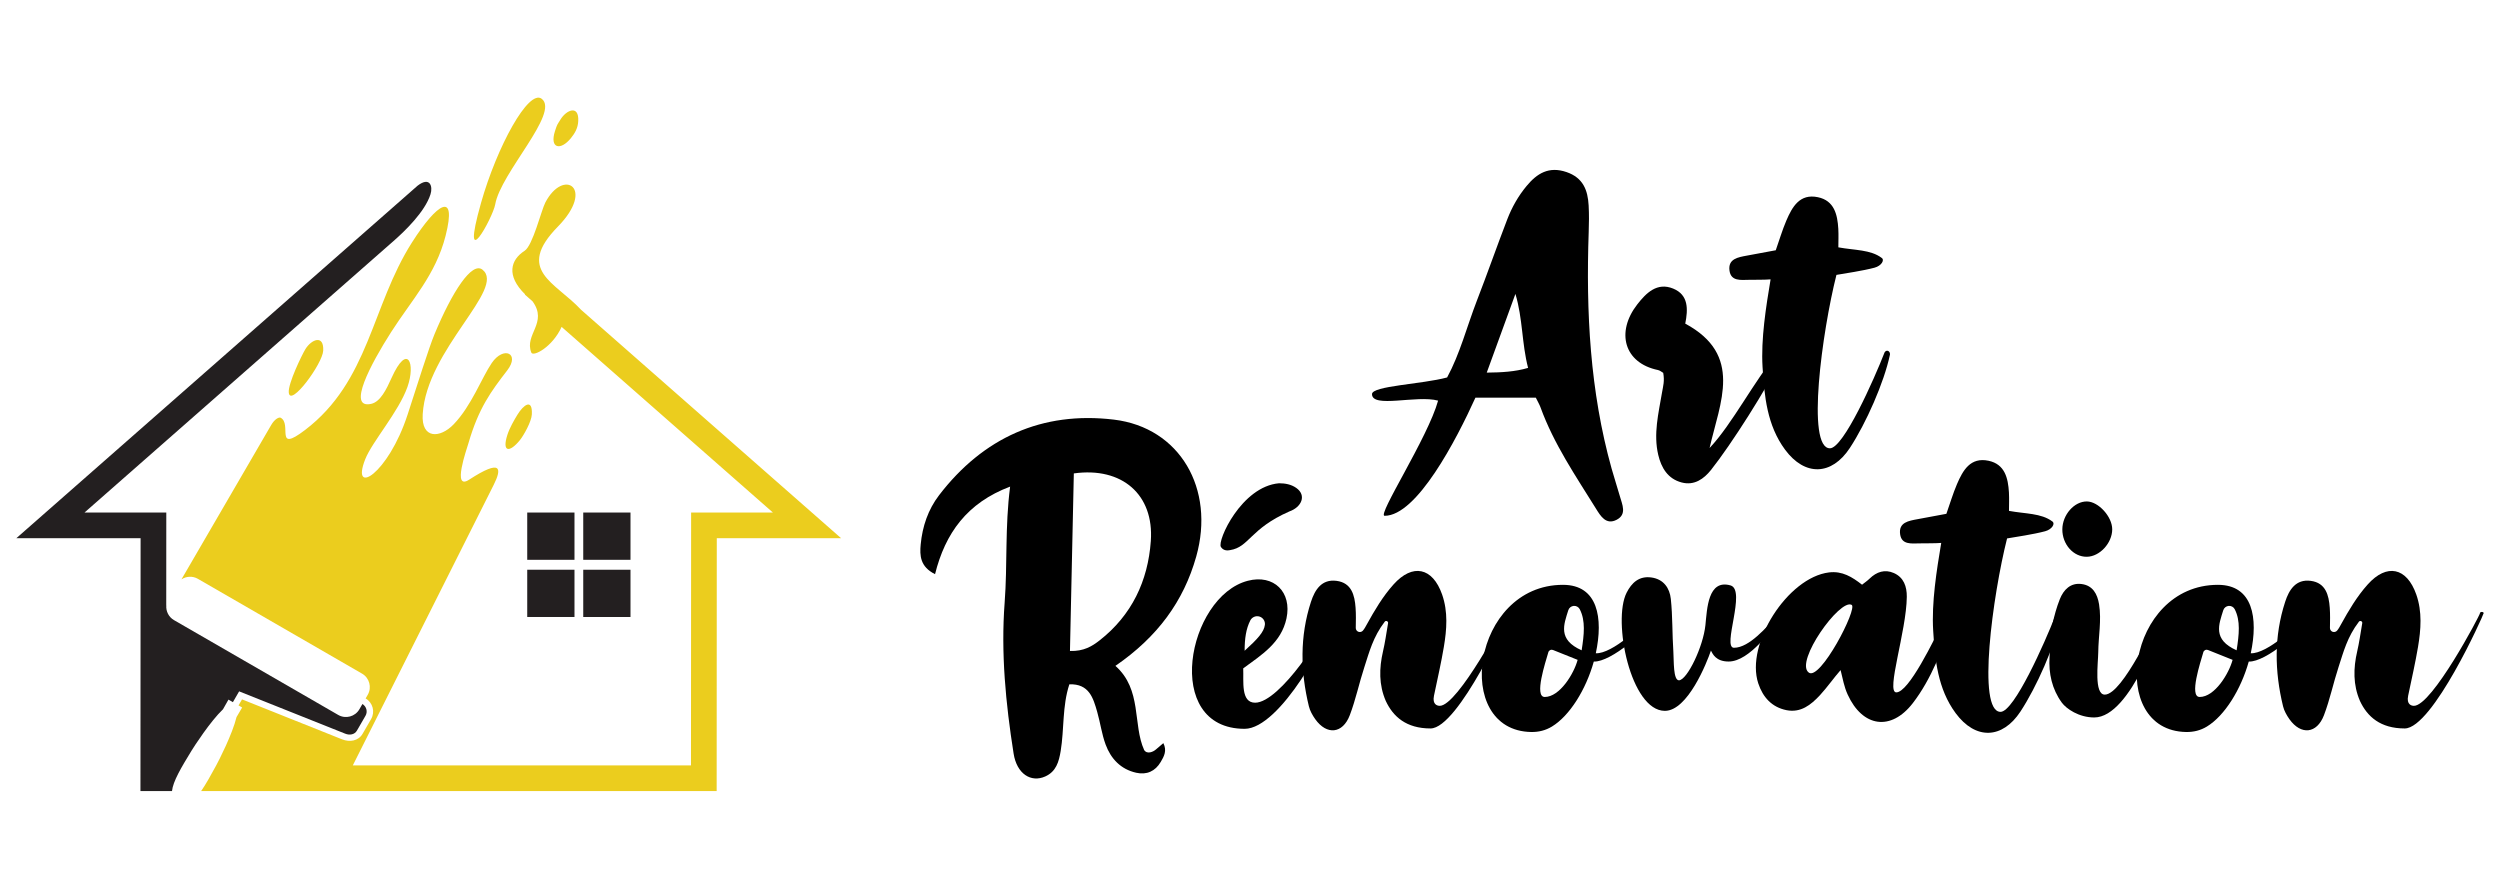
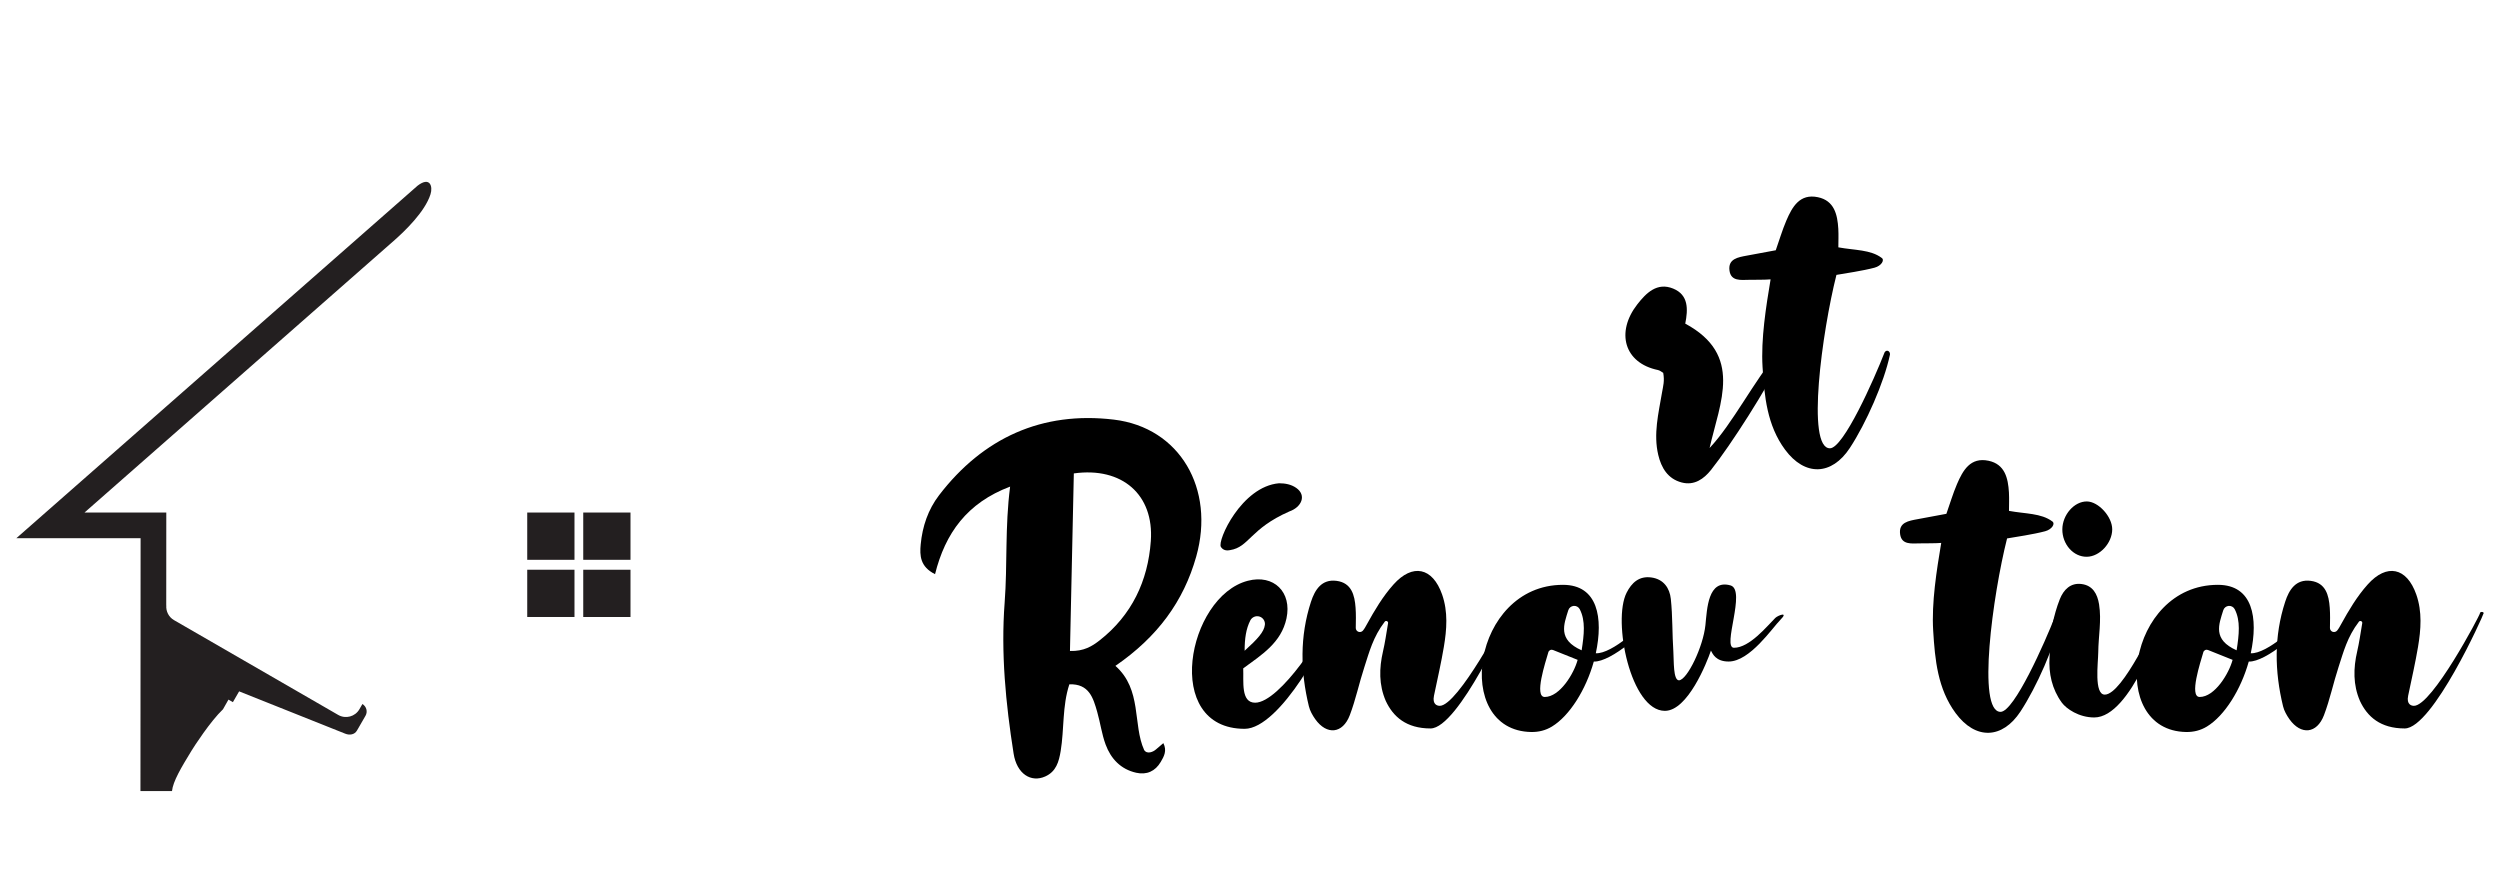
<svg xmlns="http://www.w3.org/2000/svg" version="1.1" id="Calque_1" x="0px" y="0px" width="184.25px" height="65.5px" viewBox="0 0 184.25 65.5" enable-background="new 0 0 184.25 65.5" xml:space="preserve">
  <g>
    <g>
      <path fill-rule="evenodd" clip-rule="evenodd" fill="#231F20" d="M16.436,52.272c-0.935,0.889-2.135,2.748-2.332,3.072    c-0.755,1.237-1.356,2.248-1.428,2.958h-2.325l0.011-18.636H1.204L30.42,13.998h-0.001l0.005-0.004l0.354-0.31    c0.913-0.696,1.133,0.05,0.952,0.627c-0.41,1.312-1.938,2.752-2.637,3.373L6.228,37.774h6.028l-0.004,6.858l0.004-0.008    c-0.032,0.424,0.175,0.853,0.566,1.078l12.107,6.99c0.543,0.313,1.244,0.126,1.557-0.417l0.223-0.388    c0.299,0.176,0.404,0.564,0.229,0.864l-0.631,1.092c-0.172,0.302-0.539,0.36-0.861,0.23l-7.821-3.12v-0.002l-0.461,0.799    l-0.326-0.189C16.7,51.802,16.571,52.035,16.436,52.272z" />
-       <path fill-rule="evenodd" clip-rule="evenodd" fill="#EBCD1E" d="M52.827,39.667l-0.009,18.636H14.823    c0.35-0.503,0.711-1.158,1.114-1.899c0.183-0.333,1.193-2.302,1.495-3.555c0.139-0.235,0.276-0.466,0.413-0.705L17.58,51.99    l0.257-0.446l7.371,2.944c0.564,0.226,1.209,0.123,1.513-0.404l0.632-1.094c0.305-0.527,0.123-1.208-0.406-1.514l0.157-0.271    c0.313-0.542,0.125-1.244-0.418-1.557l-12.105-6.99c-0.389-0.224-0.855-0.191-1.207,0.041l6.613-11.375    c0.253-0.436,0.558-0.586,0.685-0.543c0.886,0.446-0.471,2.646,1.805,0.914c4.742-3.607,4.895-9.127,7.886-13.827    c1.867-2.933,3.327-3.828,2.478-0.493c-0.733,2.89-2.493,4.716-4.026,7.118c-1.478,2.313-3.275,5.675-1.457,5.271    c0.677-0.15,1.12-1.067,1.498-1.907c1.184-2.628,1.787-1.068,1.175,0.657c-0.656,1.851-2.606,4.038-3.117,5.341    c-1.072,2.737,1.685,1.125,3.129-3.306c0.714-2.193,1.569-4.929,1.981-5.919c1.309-3.147,2.757-5.365,3.532-4.757    c1.765,1.388-4.115,5.869-4.402,10.654c-0.112,1.845,1.278,1.786,2.279,0.748c1.317-1.367,2.069-3.435,2.809-4.52    c0.875-1.281,2.107-0.713,1.142,0.542c-1.195,1.551-2.105,2.771-2.856,5.357c-0.132,0.456-1.23,3.53,0.045,2.7    c2.4-1.559,2.424-0.837,1.818,0.37L26.003,56.408h24.922l0.011-18.634h6.027L41.391,24.091c-0.675,1.493-2.102,2.229-2.234,1.892    c-0.531-1.338,1.246-2.189,0.093-3.774l-0.568-0.498l0.014-0.022c-1.406-1.379-1.069-2.54-0.033-3.205    c0.603-0.387,1.229-2.98,1.524-3.551c1.339-2.579,3.719-1.083,0.933,1.764c-3.165,3.232-0.196,4.086,1.707,6.135l19.162,16.834    H52.827L52.827,39.667z M35.453,14.951c-1.575,5.567,0.879,1.069,1.043,0.117c0.4-2.324,4.766-6.756,3.43-7.786    C38.959,6.538,36.627,10.808,35.453,14.951L35.453,14.951z M40.9,9.667c0.172-0.535,0.16-0.453,0.404-0.853    c0.435-0.716,1.371-1.11,1.313,0.104c-0.023,0.537-0.266,0.922-0.534,1.254C41.307,11.133,40.494,10.94,40.9,9.667L40.9,9.667z     M37.392,32.054c-0.407,1.273,0.151,1.338,0.929,0.378c0.269-0.333,0.852-1.358,0.876-1.894c0.057-1.215-0.624-0.691-1.061,0.023    C37.894,30.963,37.563,31.52,37.392,32.054L37.392,32.054z M21.283,28.936c0.114,1.102,2.493-2.129,2.538-3.097    c0.056-1.215-0.88-0.819-1.315-0.104C22.262,26.135,21.215,28.274,21.283,28.936z" />
      <path fill-rule="evenodd" clip-rule="evenodd" fill="#231F20" d="M42.985,45.473L42.985,45.473h3.483v-3.483h-3.482h-0.001V45.473    L42.985,45.473z M42.985,41.258L42.985,41.258h3.483v-3.484h-3.482h-0.001V41.258L42.985,41.258z M38.857,37.774h3.483v3.484    h-3.483V37.774L38.857,37.774z M38.857,41.989h3.483v3.483h-3.483V41.989z" />
    </g>
    <g>
      <g>
        <path d="M82.206,49.074c1.979,1.758,1.265,4.318,2.118,6.203c0.219,0.339,0.678,0.132,0.875-0.048     c0.168-0.152,0.347-0.296,0.54-0.46c0.284,0.562,0.045,0.981-0.192,1.384c-0.407,0.694-1.041,0.973-1.812,0.798     c-1.135-0.255-1.866-1.032-2.252-2.081c-0.284-0.771-0.391-1.604-0.618-2.4c-0.295-1.032-0.599-2.088-2.054-2.036     c-0.529,1.616-0.371,3.296-0.639,4.917c-0.131,0.793-0.334,1.514-1.138,1.874c-1.05,0.471-2.097-0.191-2.331-1.688     c-0.581-3.688-0.944-7.4-0.659-11.145c0.21-2.768,0.015-5.545,0.402-8.529c-3.176,1.197-4.782,3.438-5.533,6.453     c-1.101-0.545-1.136-1.371-1.057-2.195c0.125-1.321,0.544-2.565,1.352-3.62c3.253-4.244,7.604-6.208,12.885-5.575     c4.864,0.583,7.473,5.098,6.071,10.086C87.233,44.325,85.296,46.951,82.206,49.074z M78.856,47.977     c1.027,0.031,1.638-0.354,2.187-0.783c2.37-1.856,3.56-4.374,3.772-7.318c0.247-3.419-2.118-5.483-5.674-4.985     C79.048,39.21,78.953,43.546,78.856,47.977z" />
        <path d="M98.058,45.57c0,1.249-3.717,8.144-6.328,8.144c-6.101,0-4.225-9.753,0.235-10.911c1.913-0.498,3.267,0.836,2.848,2.777     c-0.385,1.791-1.821,2.673-3.188,3.68c0.043,0.947-0.194,2.529,0.878,2.529c1.839,0,5.32-5.408,5.32-6.287     C97.822,45.353,98.058,45.402,98.058,45.57z M89.98,40.307c-0.287-0.445,1.513-4.451,4.283-4.69c0.451,0,0.896,0.079,1.271,0.343     c0.776,0.545,0.396,1.415-0.503,1.731c-2.924,1.286-2.954,2.631-4.383,2.854C90.336,40.609,90.118,40.52,89.98,40.307z      M91.729,47.961c0.979-0.886,1.432-1.4,1.493-1.909c0.033-0.274-0.136-0.533-0.4-0.613s-0.55,0.041-0.675,0.287     C91.834,46.342,91.729,47.065,91.729,47.961z" />
        <path d="M111.249,45.189c0,0.114-3.761,8.498-5.82,8.498c-1.788,0-2.757-0.869-3.296-2.025c-0.516-1.187-0.494-2.414-0.205-3.66     c0.144-0.616,0.234-1.244,0.373-2.075c0.012-0.063-0.023-0.124-0.082-0.149c-0.057-0.027-0.126-0.009-0.165,0.042     c-0.86,1.125-1.142,2.246-1.493,3.322c-0.389,1.181-0.64,2.409-1.081,3.567c-0.524,1.375-1.697,1.485-2.544,0.298     c-0.203-0.287-0.389-0.615-0.471-0.95c-0.627-2.579-0.676-5.16,0.154-7.704c0.285-0.875,0.782-1.689,1.886-1.544     c1.107,0.146,1.334,1.056,1.401,1.98c0.037,0.492,0.022,0.988,0.014,1.488c-0.002,0.127,0.075,0.24,0.194,0.285     c0.117,0.043,0.25,0.01,0.333-0.086c0.117-0.139,0.206-0.309,0.285-0.452c0.575-1.041,1.175-2.061,1.97-2.949     c1.404-1.568,2.879-1.263,3.582,0.742c0.443,1.27,0.344,2.575,0.127,3.864c-0.194,1.156-0.456,2.301-0.727,3.593     c-0.138,0.665,0.263,0.746,0.427,0.746c1.335,0,4.865-6.682,4.865-6.821C110.977,45.063,111.25,45.074,111.249,45.189z" />
        <path d="M121.585,45.565c0,0.815-2.865,3.247-4.123,3.193c-0.576,2.064-1.779,3.994-3.082,4.787     c-0.475,0.289-0.978,0.409-1.52,0.404c-5.86-0.087-4.37-10.847,2.331-10.847c2.581,0,2.976,2.454,2.42,5.043     c1.19,0.07,3.632-2.16,3.632-2.596C121.243,45.347,121.585,45.313,121.585,45.565z M116.272,48.631     c-0.588-0.235-1.178-0.471-1.816-0.727c-0.065-0.026-0.142-0.025-0.207,0.006c-0.064,0.031-0.115,0.088-0.135,0.157     c-0.211,0.737-1.066,3.3-0.268,3.3C114.957,51.367,116.001,49.645,116.272,48.631z M116.567,47.928     c0.182-1.163,0.296-2.179-0.137-3.025c-0.086-0.166-0.263-0.265-0.448-0.249c-0.186,0.017-0.344,0.145-0.399,0.321     C115.256,46.029,114.785,47.137,116.567,47.928z" />
        <path d="M131.218,45.676c-0.588,0.588-2.249,3.079-3.818,3.079c-0.937,0-1.174-0.558-1.305-0.806     c-0.303,0.899-1.713,4.441-3.393,4.441c-2.518,0-3.876-6.623-2.821-8.707c0.373-0.735,0.92-1.248,1.822-1.124     c0.907,0.124,1.353,0.785,1.437,1.581c0.137,1.29,0.099,2.598,0.187,3.896c0.044,0.678-0.019,2.104,0.416,2.104     c0.605-0.034,1.783-2.472,1.947-4.074c0.123-1.188,0.182-3.401,1.854-2.92c1.17,0.347-0.647,4.595,0.25,4.595     c1.149,0,2.432-1.586,3.045-2.199C131.031,45.353,131.855,45.04,131.218,45.676z" />
-         <path d="M143.889,45.678c-0.681,2.091-1.563,4.393-2.912,6.14c-1.611,2.089-3.707,1.777-4.804-0.63     c-0.266-0.582-0.352-1.13-0.521-1.801c-0.48,0.543-1.003,1.29-1.521,1.848c-0.667,0.718-1.42,1.314-2.467,1.104     c-1.073-0.217-1.738-0.943-2.08-1.975c-0.961-2.904,2.175-7.804,5.213-8.177c0.975-0.12,1.704,0.333,2.436,0.906     c0.196-0.157,0.392-0.288,0.558-0.451c0.516-0.502,1.122-0.7,1.782-0.411c0.735,0.323,0.966,0.997,0.958,1.754     c-0.025,2.544-1.553,7.043-0.775,7.043c0.917,0,2.735-3.752,3.597-5.52C143.653,45.088,144.007,45.312,143.889,45.678z      M136.462,44.576c-0.871-0.462-4.181,4.173-3.172,4.979C134.112,50.276,136.949,44.804,136.462,44.576z" />
        <path d="M151.867,45.558c-0.437,2.065-1.766,5.063-2.956,6.877c-1.344,2.048-3.317,2.099-4.775,0.131     c-1.333-1.803-1.529-3.943-1.66-6.081c-0.127-2.081,0.255-4.452,0.592-6.472c-0.455,0.037-1.098,0.024-1.601,0.034     c-0.6,0.01-1.316,0.11-1.427-0.668c-0.127-0.889,0.639-0.994,1.291-1.117c0.695-0.13,1.39-0.258,2.118-0.394     c0.263-0.744,0.479-1.482,0.78-2.185c0.435-1.015,0.988-2.008,2.327-1.725c1.204,0.254,1.44,1.278,1.503,2.334     c0.025,0.465,0.004,0.934,0.004,1.36c1.197,0.223,2.373,0.161,3.195,0.779c0.228,0.153-0.014,0.583-0.531,0.722     c-0.86,0.23-2.147,0.416-2.806,0.53c-1.051,4.166-2.237,12.781-0.479,12.781c1,0,3.262-5.097,4.031-7.077     C151.625,45.152,151.894,45.304,151.867,45.558z" />
        <path d="M159.505,45.611c-0.177,0.176-2.418,7.266-5.161,7.266c-1.135,0-2.061-0.646-2.39-1.095     c-0.726-1-0.976-2.149-0.902-3.354c0.052-0.824,0.064-1.689,0.213-2.403c0.131-0.632,0.305-1.264,0.543-1.864     c0.279-0.702,0.794-1.229,1.614-1.117c0.813,0.109,1.155,0.725,1.279,1.494c0.19,1.185-0.048,2.358-0.06,3.538     c-0.007,0.76-0.324,3.118,0.481,3.118c1.332,0,3.804-5.54,3.963-5.7S159.681,45.436,159.505,45.611z M151.994,39.013     c0.008-1.077,0.88-2.066,1.812-2.056c0.854,0.01,1.867,1.126,1.865,2.056c-0.004,1.015-0.924,2.009-1.869,2.021     C152.815,41.049,151.989,40.123,151.994,39.013z" />
        <path d="M169.855,45.565c0,0.815-2.865,3.247-4.122,3.193c-0.577,2.064-1.78,3.994-3.082,4.787     c-0.475,0.289-0.978,0.409-1.521,0.404c-5.859-0.087-4.37-10.847,2.331-10.847c2.582,0,2.977,2.454,2.42,5.043     c1.19,0.07,3.633-2.16,3.633-2.596C169.515,45.347,169.855,45.313,169.855,45.565z M164.543,48.631     c-0.588-0.235-1.178-0.471-1.815-0.727c-0.065-0.026-0.143-0.025-0.207,0.006s-0.116,0.088-0.135,0.157     c-0.212,0.737-1.066,3.3-0.27,3.3C163.228,51.367,164.272,49.645,164.543,48.631z M164.838,47.928     c0.182-1.163,0.296-2.179-0.137-3.025c-0.084-0.166-0.263-0.265-0.447-0.249c-0.186,0.017-0.345,0.145-0.399,0.321     C163.527,46.029,163.056,47.137,164.838,47.928z" />
        <path d="M183.046,45.189c0,0.114-3.761,8.498-5.819,8.498c-1.789,0-2.759-0.869-3.297-2.025c-0.515-1.187-0.493-2.414-0.204-3.66     c0.143-0.616,0.233-1.244,0.372-2.075c0.011-0.063-0.023-0.124-0.081-0.149c-0.059-0.027-0.128-0.009-0.166,0.042     c-0.86,1.125-1.141,2.246-1.494,3.322c-0.388,1.181-0.639,2.409-1.08,3.567c-0.524,1.375-1.697,1.485-2.545,0.298     c-0.202-0.287-0.389-0.615-0.47-0.95c-0.628-2.579-0.676-5.16,0.155-7.704c0.283-0.875,0.781-1.689,1.886-1.544     c1.105,0.146,1.333,1.056,1.4,1.98c0.037,0.492,0.022,0.988,0.014,1.488c-0.002,0.127,0.075,0.24,0.193,0.285     c0.118,0.043,0.251,0.01,0.334-0.086c0.118-0.139,0.206-0.309,0.285-0.452c0.574-1.041,1.176-2.061,1.971-2.949     c1.403-1.568,2.878-1.263,3.581,0.742c0.444,1.27,0.343,2.575,0.127,3.864c-0.195,1.156-0.456,2.301-0.727,3.593     c-0.139,0.665,0.262,0.746,0.426,0.746c1.337,0,4.865-6.682,4.865-6.821C182.772,45.063,183.047,45.074,183.046,45.189z" />
      </g>
      <g>
-         <path d="M113.19,29.308c-1.543,0-2.951,0-4.451,0c-1.406,3.103-4.314,8.707-6.695,8.707c-0.575,0,3.202-5.779,3.944-8.489     c-1.582-0.429-4.871,0.588-4.871-0.481c0-0.608,3.688-0.726,5.536-1.227c0.946-1.742,1.457-3.753,2.196-5.668     c0.771-1.987,1.471-3.999,2.237-5.987c0.341-0.885,0.808-1.714,1.42-2.451c0.772-0.934,1.642-1.473,2.941-1.032     c1.23,0.418,1.574,1.335,1.636,2.466c0.036,0.65,0.027,1.304,0.004,1.955c-0.203,5.886,0.093,11.722,1.688,17.433     c0.189,0.683,0.417,1.355,0.609,2.036c0.171,0.614,0.537,1.336-0.238,1.738c-0.782,0.406-1.188-0.282-1.525-0.825     c-1.5-2.412-3.107-4.766-4.086-7.463C113.454,29.801,113.332,29.598,113.19,29.308z M109.573,27.462     c1.079-0.012,2.071-0.06,3.047-0.348c-0.469-1.8-0.387-3.633-0.934-5.453C111.007,23.528,110.327,25.394,109.573,27.462z" />
        <path d="M131.292,26.405c-1.014,2.133-3.716,6.382-5.194,8.234c-0.521,0.652-1.224,1.164-2.155,0.92     c-1.031-0.269-1.506-1.089-1.73-2.031c-0.365-1.544,0.018-3.063,0.275-4.581c0.092-0.538,0.198-0.849,0.092-1.467     c-0.11-0.061-0.238-0.176-0.381-0.207c-2.514-0.518-3.117-2.799-1.535-4.835c0.658-0.846,1.464-1.656,2.651-1.168     c1.135,0.466,1.099,1.519,0.888,2.581c4.286,2.309,2.561,5.789,1.793,9.168c1.677-1.771,3.347-5.047,4.918-6.858     C131.105,25.99,131.501,25.966,131.292,26.405z" />
        <path d="M139.291,26.135c-0.437,2.067-1.765,5.064-2.956,6.878c-1.343,2.047-3.317,2.099-4.774,0.13     c-1.333-1.802-1.529-3.944-1.66-6.081c-0.127-2.08,0.255-4.453,0.592-6.473c-0.455,0.038-1.098,0.025-1.601,0.034     c-0.6,0.011-1.316,0.111-1.427-0.669c-0.126-0.888,0.639-0.994,1.29-1.117c0.696-0.13,1.391-0.257,2.119-0.393     c0.262-0.743,0.479-1.483,0.779-2.186c0.436-1.014,0.989-2.007,2.328-1.724c1.205,0.253,1.441,1.277,1.503,2.334     c0.025,0.466,0.003,0.935,0.003,1.361c1.197,0.222,2.374,0.16,3.195,0.779c0.229,0.153-0.013,0.583-0.53,0.721     c-0.86,0.23-2.147,0.417-2.806,0.531c-1.051,4.166-2.237,12.78-0.479,12.78c0.999,0,3.26-5.097,4.031-7.077     C139.05,25.731,139.318,25.882,139.291,26.135z" />
      </g>
    </g>
  </g>
</svg>